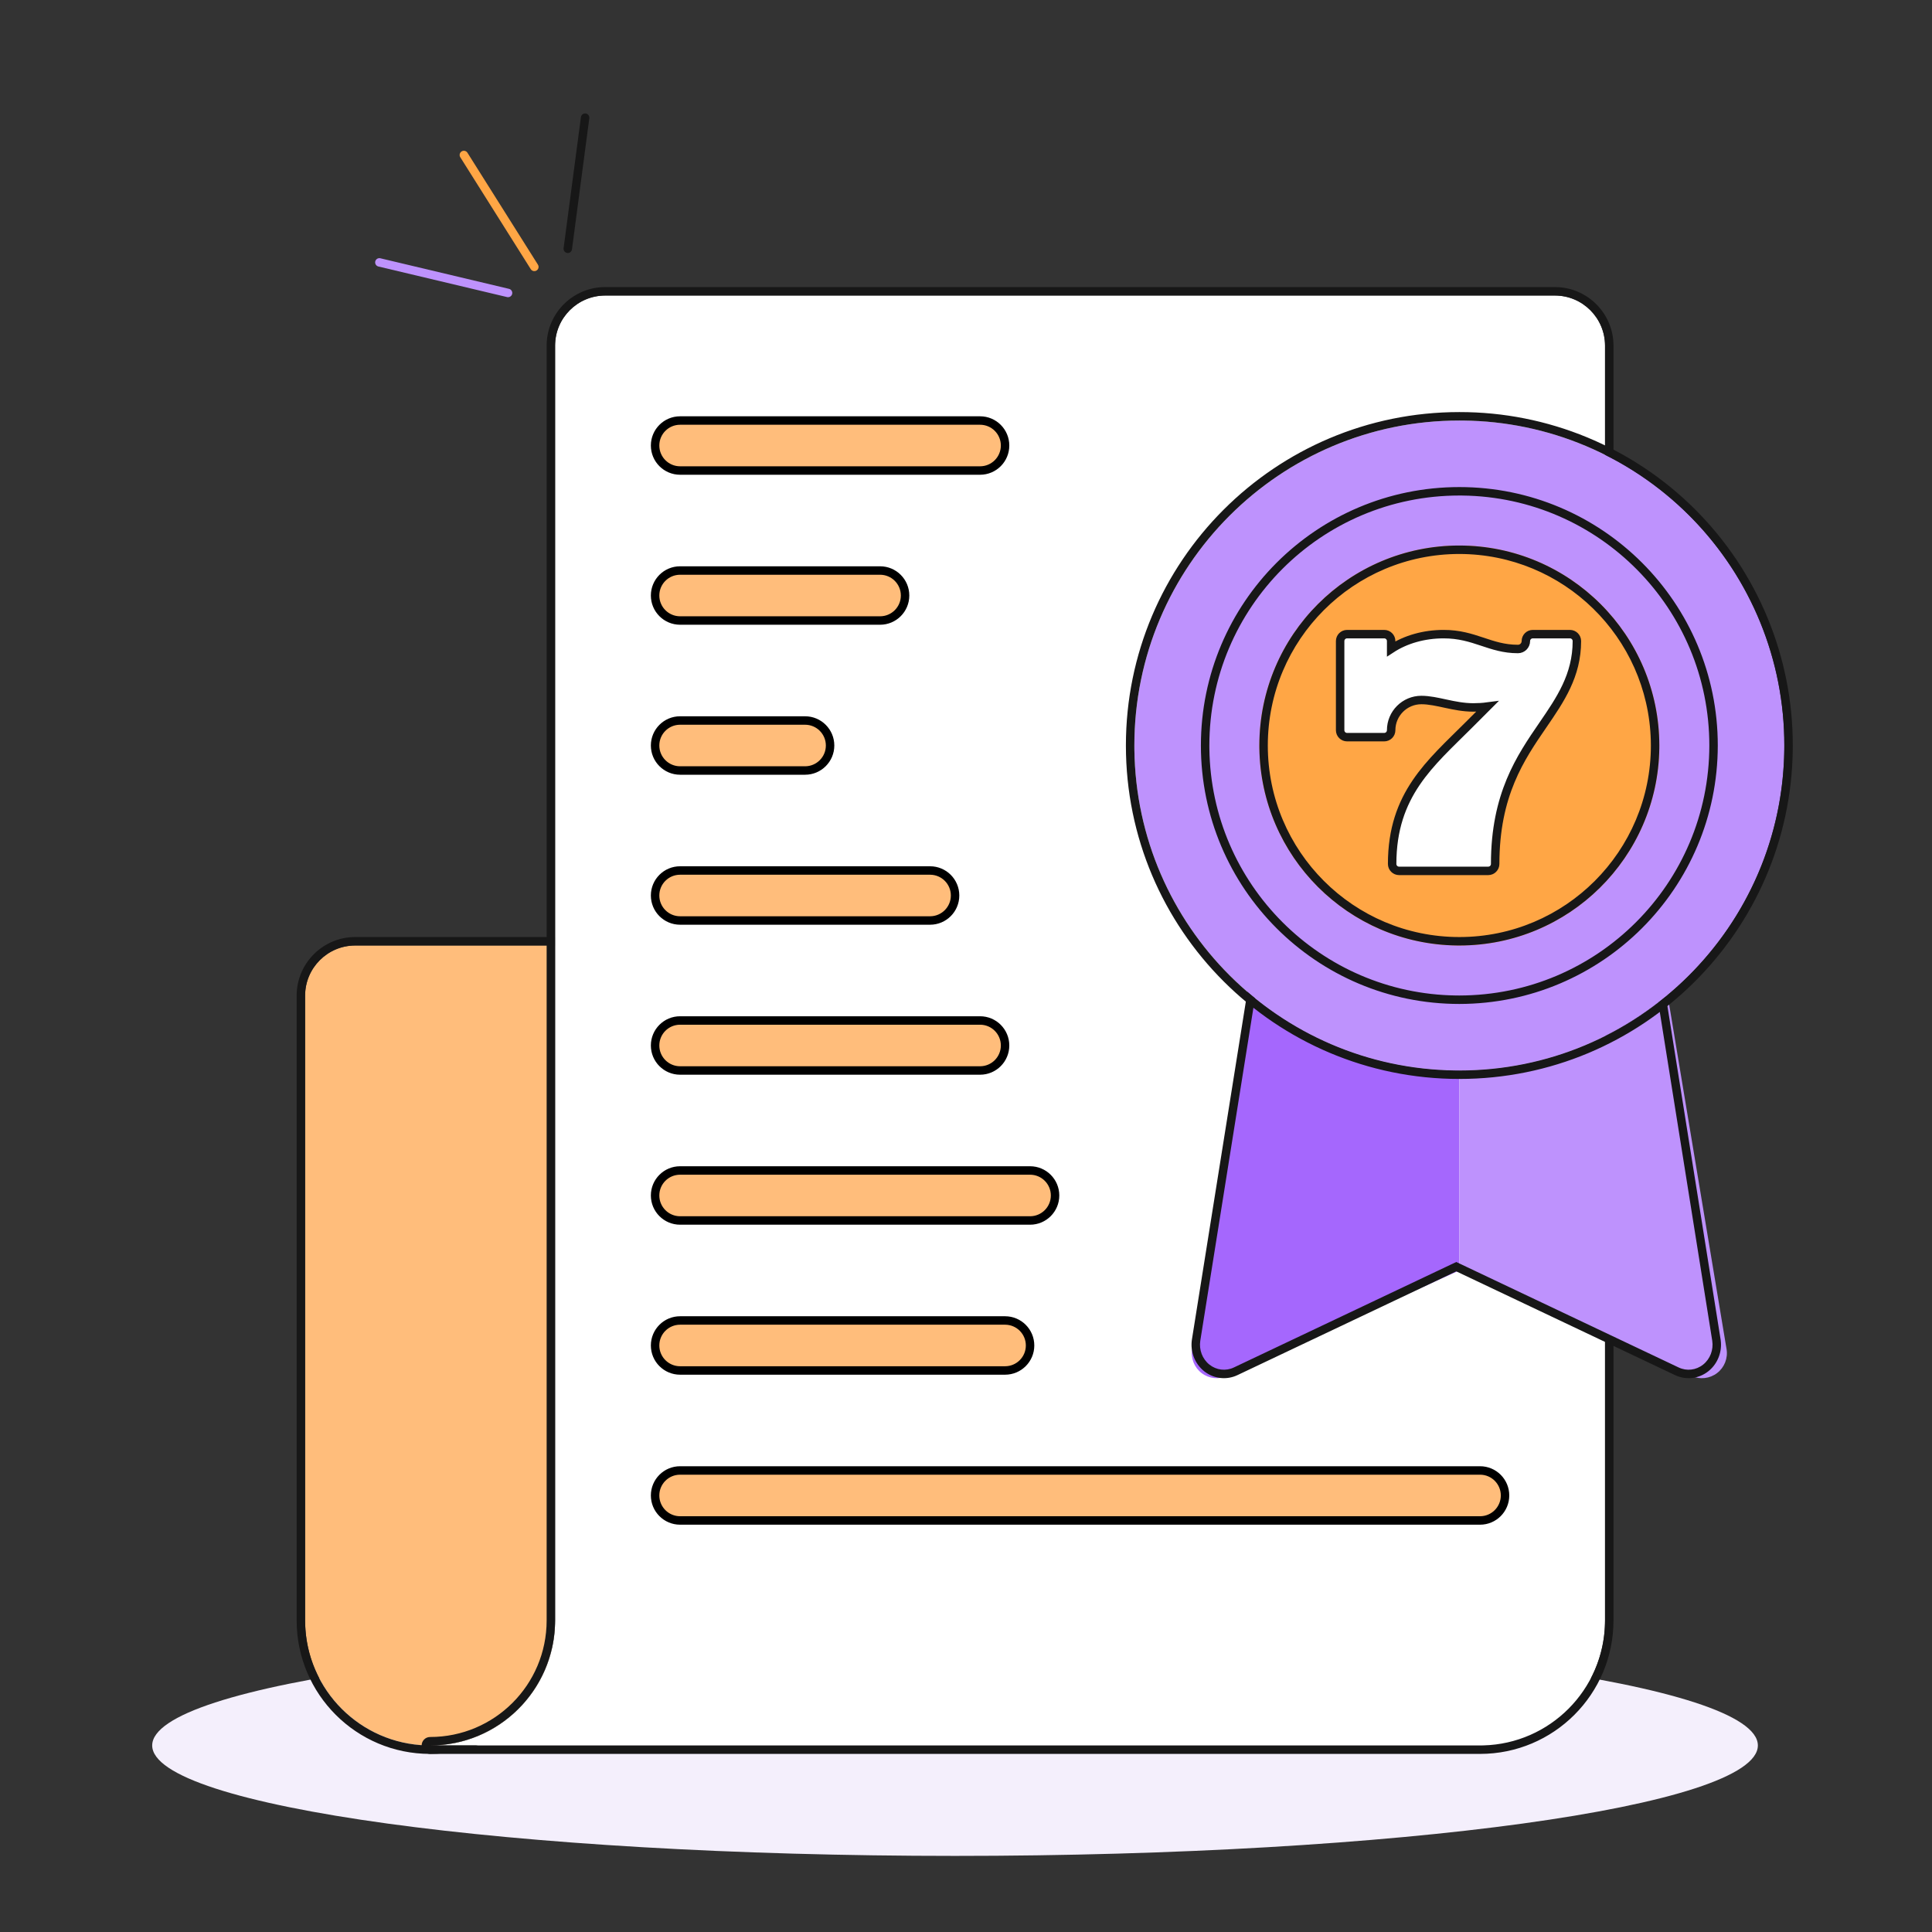
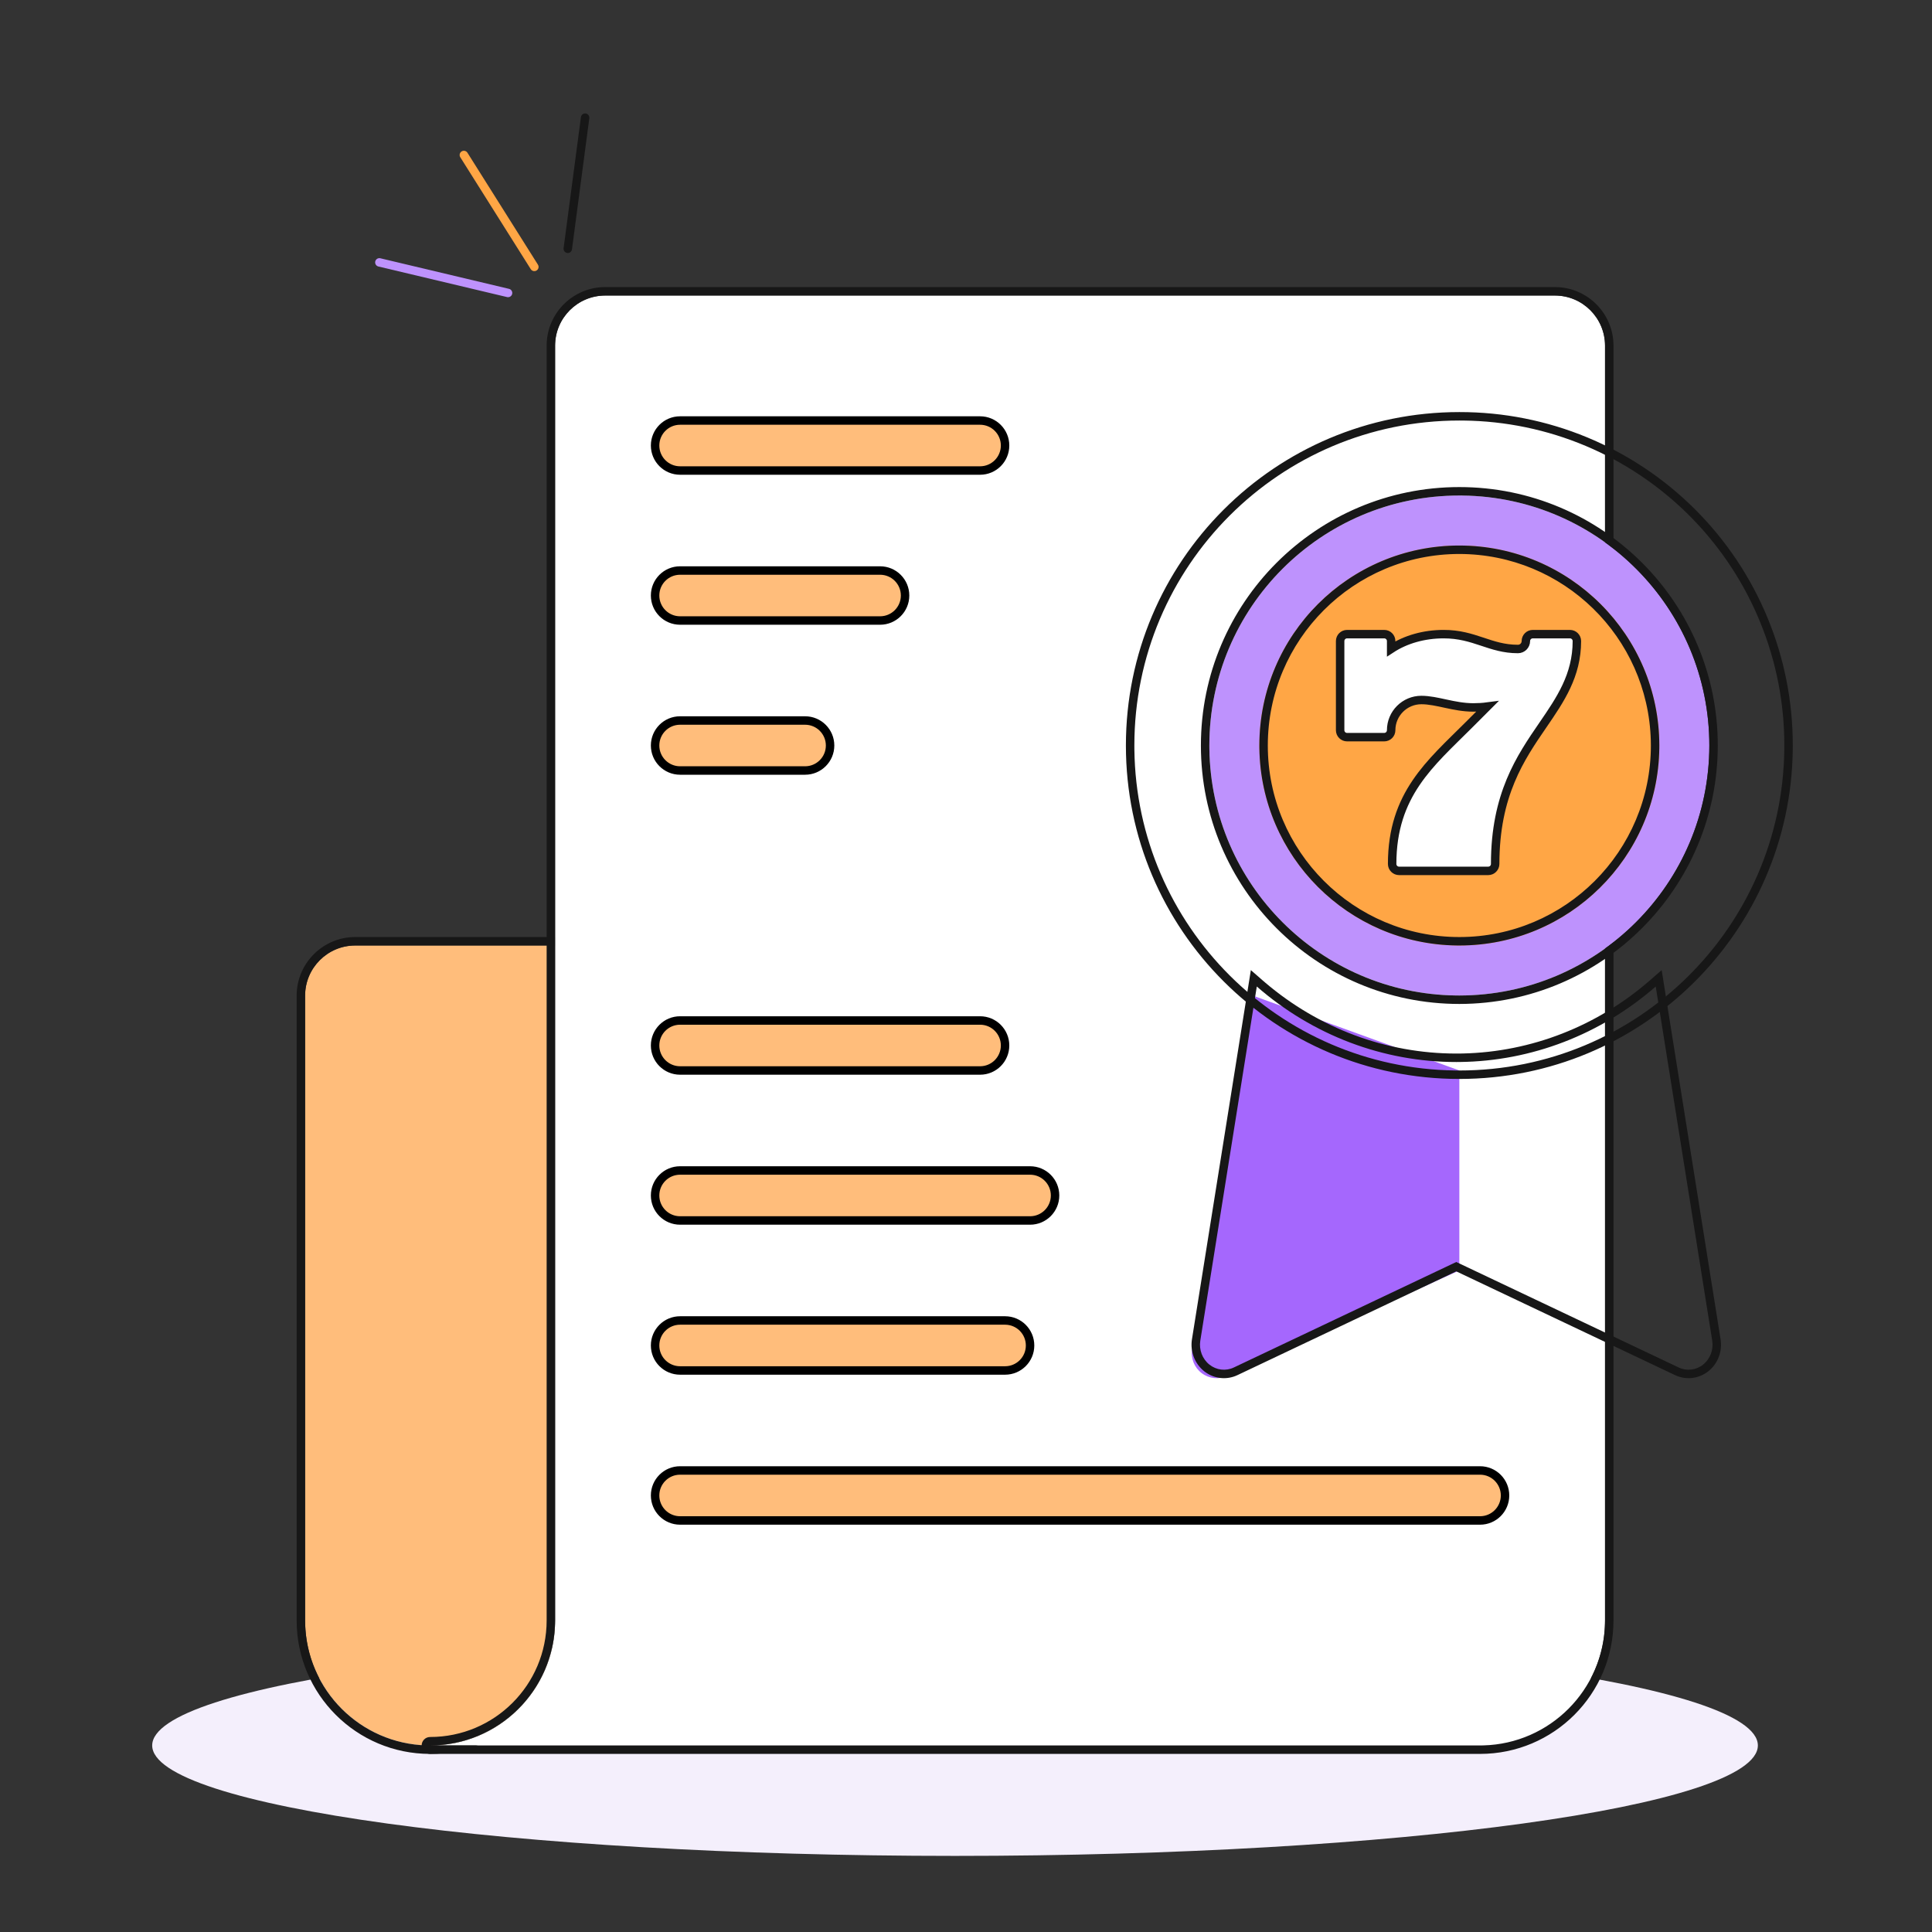
<svg xmlns="http://www.w3.org/2000/svg" width="457" height="457" viewBox="0 0 457 457" fill="none">
  <rect x="0" y="0" width="457" height="457" fill="#333333" stroke="none" />
  <path d="M415.809 412.873C415.809 427.302 330.786 438.998 225.904 438.998C121.023 438.998 36 427.302 36 412.873C36 398.445 121.023 386.749 225.904 386.749C330.786 386.749 415.809 398.445 415.809 412.873Z" fill="#F4EFFC" />
  <path d="M131.304 223.651V383.307C131.304 399.636 118.067 412.874 101.738 412.874C85.409 412.874 72.172 399.636 72.172 383.307V235.477C72.191 228.954 77.475 223.67 83.998 223.651H131.304Z" fill="#FFBD7B" />
  <path d="M83.998 223.651C77.475 223.67 72.192 228.954 72.172 235.477V383.308L72.182 384.071C72.58 399.793 85.252 412.465 100.975 412.864L101.738 412.873C117.812 412.873 130.889 400.047 131.294 384.071L131.304 383.308V223.651H83.998ZM133.304 383.308C133.303 400.741 119.171 414.873 101.738 414.873C84.305 414.873 70.172 400.741 70.172 383.308V235.471L70.178 235.115C70.388 227.656 76.488 221.673 83.992 221.651H133.304V383.308Z" fill="#171717" />
  <path d="M379.658 81.733V383.307C379.658 399.636 366.421 412.873 350.092 412.873H101.737C118.066 412.873 131.303 399.636 131.303 383.307V81.733C131.323 75.21 136.606 69.926 143.13 69.906H367.832C374.355 69.926 379.639 75.21 379.658 81.733Z" fill="white" />
  <path d="M379.658 81.733C379.639 75.209 374.355 69.926 367.832 69.906H143.13C136.606 69.926 131.323 75.209 131.304 81.733V383.307L131.294 384.07C130.889 400.046 117.811 412.873 101.737 412.873H350.093L350.855 412.864C366.578 412.465 379.25 399.792 379.648 384.07L379.658 383.307V81.733ZM381.658 383.307C381.658 400.74 367.526 414.873 350.093 414.873H101.737C100.633 414.873 99.737 413.978 99.737 412.873C99.737 411.769 100.633 410.873 101.737 410.873C116.962 410.873 129.304 398.531 129.304 383.307V81.727L129.309 81.37C129.519 73.912 135.62 67.929 143.124 67.906H367.838L368.194 67.912C375.653 68.123 381.636 74.223 381.658 81.727V383.307Z" fill="#171717" />
  <path d="M231.829 111.299H160.87C157.604 111.299 154.957 108.651 154.957 105.385C154.957 102.12 157.604 99.472 160.87 99.472H231.829C235.095 99.472 237.742 102.12 237.742 105.385C237.742 108.651 235.095 111.299 231.829 111.299Z" fill="#FFBD7B" stroke="black" stroke-width="2" />
  <path d="M208.176 146.778H160.87C157.604 146.778 154.957 144.131 154.957 140.865C154.957 137.599 157.604 134.952 160.87 134.952H208.176C211.442 134.952 214.089 137.599 214.089 140.865C214.089 144.131 211.442 146.778 208.176 146.778Z" fill="#FFBD7B" stroke="black" stroke-width="2" />
  <path d="M190.436 182.257H160.87C157.604 182.257 154.957 179.609 154.957 176.344C154.957 173.078 157.604 170.43 160.87 170.43H190.436C193.702 170.43 196.35 173.078 196.35 176.344C196.35 179.609 193.702 182.257 190.436 182.257Z" fill="#FFBD7B" stroke="black" stroke-width="2" />
-   <path d="M220.002 217.736H160.87C157.604 217.736 154.957 215.089 154.957 211.823C154.957 208.557 157.604 205.91 160.87 205.91H220.002C223.268 205.91 225.916 208.557 225.916 211.823C225.916 215.089 223.268 217.736 220.002 217.736Z" fill="#FFBD7B" stroke="black" stroke-width="2" />
  <path d="M231.829 253.215H160.87C157.604 253.215 154.957 250.567 154.957 247.302C154.957 244.036 157.604 241.388 160.87 241.388H231.829C235.095 241.388 237.742 244.036 237.742 247.302C237.742 250.567 235.095 253.215 231.829 253.215Z" fill="#FFBD7B" stroke="black" stroke-width="2" />
  <path d="M243.655 288.695H160.87C157.604 288.695 154.957 286.047 154.957 282.781C154.957 279.516 157.604 276.868 160.87 276.868H243.655C246.921 276.868 249.568 279.516 249.568 282.781C249.568 286.047 246.921 288.695 243.655 288.695Z" fill="#FFBD7B" stroke="black" stroke-width="2" />
  <path d="M237.742 324.175H160.87C157.604 324.175 154.957 321.528 154.957 318.262C154.957 314.996 157.604 312.349 160.87 312.349H237.742C241.008 312.349 243.655 314.996 243.655 318.262C243.655 321.528 241.008 324.175 237.742 324.175Z" fill="#FFBD7B" stroke="black" stroke-width="2" />
  <path d="M350.093 359.654H160.87C157.604 359.654 154.957 357.006 154.957 353.741C154.957 350.475 157.604 347.827 160.87 347.827H350.093C353.359 347.827 356.006 350.475 356.006 353.741C356.006 357.006 353.359 359.654 350.093 359.654Z" fill="#FFBD7B" stroke="black" stroke-width="2" />
-   <path d="M345.196 253.216V300.522L290.262 325.476C288.278 326.375 285.961 326.11 284.231 324.788C282.5 323.465 281.637 321.299 281.984 319.149L295.939 235.358C309.756 246.903 327.191 253.224 345.196 253.216Z" fill="#A567FD" />
-   <path d="M400.13 325.476L345.196 300.522V253.216C363.202 253.224 380.637 246.903 394.453 235.358L408.409 319.149C408.755 321.299 407.892 323.465 406.161 324.788C404.431 326.11 402.114 326.375 400.13 325.476Z" fill="#BE92FD" />
+   <path d="M345.196 253.216V300.522L290.262 325.476C288.278 326.375 285.961 326.11 284.231 324.788C282.5 323.465 281.637 321.299 281.984 319.149L295.939 235.358Z" fill="#A567FD" />
  <path d="M406.993 316.827L406.995 316.837L407.031 317.104C407.353 319.765 406.346 322.439 404.318 324.175L404.112 324.346C401.865 326.139 398.83 326.506 396.232 325.278L396.23 325.277L344.468 300.73L292.706 325.277L292.704 325.278C290.188 326.468 287.261 326.161 285.037 324.51L284.824 324.346C282.589 322.562 281.504 319.673 281.942 316.837L281.944 316.827L295.881 229.472L298.601 231.846L299.208 232.368C311.985 243.268 327.972 249.216 344.461 249.21L345.254 249.206L346.026 249.194C362.226 248.833 377.858 242.731 390.336 231.846L393.057 229.472L406.993 316.827ZM391.65 233.353C378.622 244.717 362.236 251.02 345.276 251.206L344.469 251.211C327.222 251.219 310.522 244.898 297.287 233.353L283.919 317.143C283.587 319.293 284.414 321.46 286.071 322.782C287.729 324.105 289.948 324.369 291.849 323.47L344.469 298.517L397.088 323.47C398.988 324.369 401.208 324.105 402.865 322.782C404.523 321.46 405.35 319.293 405.018 317.143L391.65 233.353Z" fill="#171717" />
-   <path d="M422.068 176.345C422.068 218.8 387.651 253.217 345.196 253.217C302.741 253.217 268.324 218.8 268.324 176.345C268.324 133.89 302.741 99.473 345.196 99.473C365.594 99.439 385.167 107.526 399.591 121.95C414.015 136.374 422.102 155.947 422.068 176.345Z" fill="#BE92FD" />
  <path d="M345.196 97.474C366.125 97.44 386.206 105.737 401.005 120.536C415.804 135.335 424.102 155.417 424.067 176.345L424.062 177.365C423.516 220.454 388.415 255.217 345.196 255.217C301.637 255.217 266.324 219.905 266.324 176.345C266.324 132.787 301.634 97.476 345.192 97.474V97.473L345.194 97.474L345.196 97.473V97.474ZM268.33 177.338C268.858 219.005 302.536 252.683 344.202 253.21L345.196 253.217C387.32 253.217 421.53 219.336 422.062 177.338L422.067 176.345C422.101 156.266 414.266 136.986 400.263 122.63L399.591 121.951C385.392 107.752 366.205 99.693 346.151 99.478L345.196 99.473C302.741 99.473 268.324 133.89 268.324 176.345L268.33 177.338Z" fill="#171717" />
  <path d="M345.196 229.574C374.588 229.574 398.415 205.747 398.415 176.355C398.415 146.963 374.588 123.136 345.196 123.136C315.804 123.136 291.978 146.963 291.978 176.355C291.978 205.747 315.804 229.574 345.196 229.574Z" fill="#FFA645" />
  <path d="M398.415 176.355C398.415 147.193 374.959 123.509 345.885 123.14L345.196 123.136C315.804 123.137 291.978 146.963 291.978 176.355L291.981 177.044C292.347 205.89 315.663 229.205 344.509 229.57L345.196 229.574C374.359 229.574 398.043 206.118 398.411 177.044L398.415 176.355ZM400.415 176.355C400.415 206.852 375.693 231.574 345.196 231.574C314.7 231.574 289.978 206.852 289.978 176.355C289.978 145.859 314.7 121.137 345.196 121.136C375.693 121.136 400.415 145.859 400.415 176.355Z" fill="#171717" />
  <path d="M345.197 235.477C312.539 235.477 286.064 209.003 286.064 176.345C286.064 143.687 312.539 117.213 345.197 117.213C377.854 117.213 404.329 143.687 404.329 176.345C404.293 208.988 377.84 235.441 345.197 235.477ZM345.197 129.039C319.07 129.039 297.891 150.219 297.891 176.345C297.891 202.471 319.07 223.651 345.197 223.651C371.323 223.651 392.502 202.471 392.502 176.345C392.473 150.231 371.311 129.069 345.197 129.039Z" fill="#BE92FD" />
  <path d="M345.196 115.213C378.959 115.213 406.329 142.583 406.329 176.345V176.348C406.292 210.093 378.945 237.44 345.199 237.478H345.196C311.434 237.477 284.064 210.107 284.064 176.345C284.065 142.583 311.434 115.213 345.196 115.213ZM297.891 176.345C297.891 150.219 319.07 129.039 345.196 129.039C371.31 129.068 392.472 150.231 392.502 176.345L392.498 176.956C392.171 202.801 371.119 223.65 345.196 223.65V221.65C370.217 221.65 390.501 201.368 390.502 176.348L390.486 175.179C389.84 150.708 369.815 131.067 345.194 131.039C320.174 131.04 299.891 151.324 299.891 176.345C299.891 201.366 320.175 221.65 345.196 221.65V223.65L344.585 223.646C318.944 223.322 298.219 202.597 297.895 176.956L297.891 176.345ZM286.069 177.109C286.475 209.161 312.381 235.067 344.433 235.473L345.196 235.478C377.839 235.442 404.293 208.988 404.329 176.345C404.329 143.942 378.266 117.627 345.961 117.218L345.196 117.213C312.539 117.213 286.065 143.687 286.064 176.345L286.069 177.109Z" fill="#171717" />
  <path d="M108.879 37.196C108.584 36.728 108.725 36.111 109.192 35.817C109.659 35.523 110.276 35.663 110.571 36.13L127.241 62.602C127.535 63.07 127.395 63.687 126.928 63.981C126.46 64.276 125.843 64.135 125.549 63.668L108.879 37.196Z" fill="#FFA645" />
  <path d="M137.414 27.703C137.487 27.155 137.989 26.77 138.537 26.842C139.084 26.915 139.469 27.417 139.397 27.965L135.296 58.979C135.223 59.526 134.721 59.911 134.174 59.839C133.626 59.767 133.241 59.264 133.313 58.717L137.414 27.703Z" fill="#171717" />
  <path d="M89.41 63.011C88.931 62.844 88.647 62.339 88.766 61.835C88.886 61.331 89.367 61.008 89.87 61.075L89.97 61.093L120.407 68.325C120.944 68.453 121.276 68.992 121.149 69.529C121.021 70.066 120.482 70.398 119.945 70.271L89.508 63.039L89.41 63.011Z" fill="#BE92FD" />
  <path d="M352.029 206H330.942C330.036 206 329.301 205.265 329.301 204.359C329.301 187.874 338.382 180.541 347.355 171.568L351.786 167.136C350.756 167.272 349.665 167.339 348.515 167.339C343.898 167.339 339.912 165.582 336.214 165.582C332.273 165.582 329.068 168.788 329.068 172.728C329.068 173.634 328.333 174.369 327.427 174.369H318.641C317.735 174.369 317 173.634 317 172.728V151.641C317 150.735 317.735 150 318.641 150H327.427C328.333 150 329.068 150.735 329.068 151.641V153.487C332.495 151.244 336.851 150 341.485 150C348.847 150 352.395 153.515 359.058 153.515C360.092 153.515 360.932 152.674 360.932 151.641C360.932 150.735 361.667 150 362.573 150H371.359C372.265 150 373 150.735 373 151.641C373 159.777 369.089 165.479 364.948 171.517C359.662 179.225 353.67 187.961 353.67 204.359C353.67 205.265 352.935 206 352.029 206Z" fill="white" stroke="#171717" stroke-width="2" />
</svg>